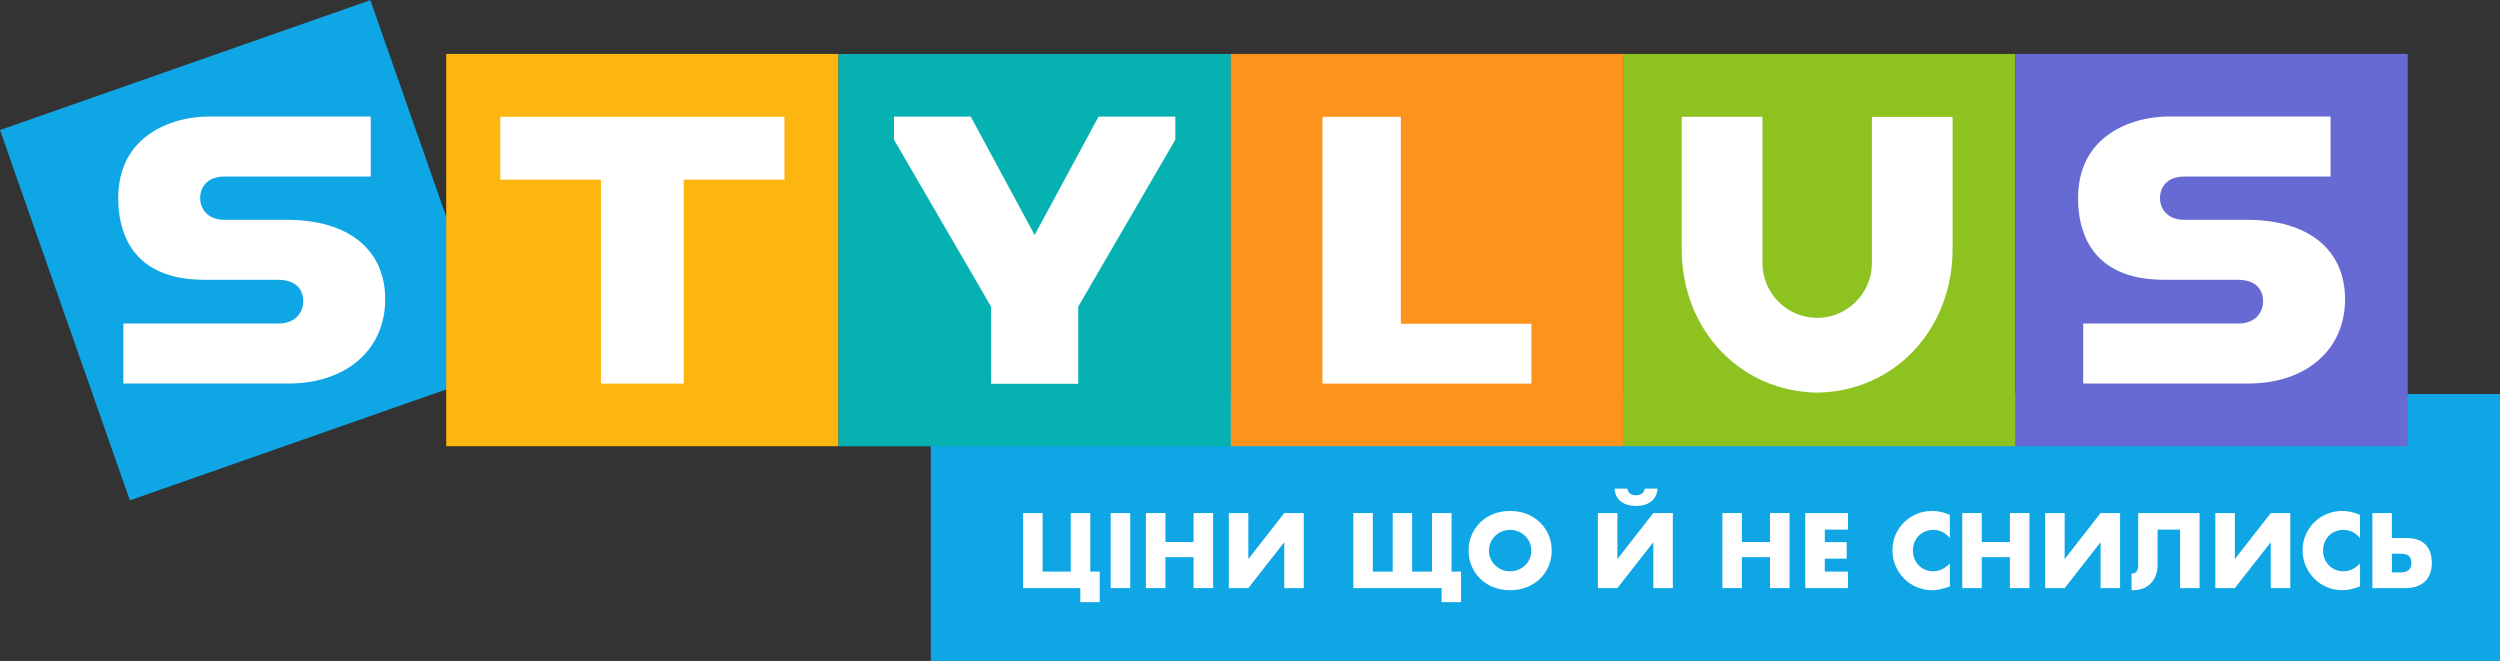
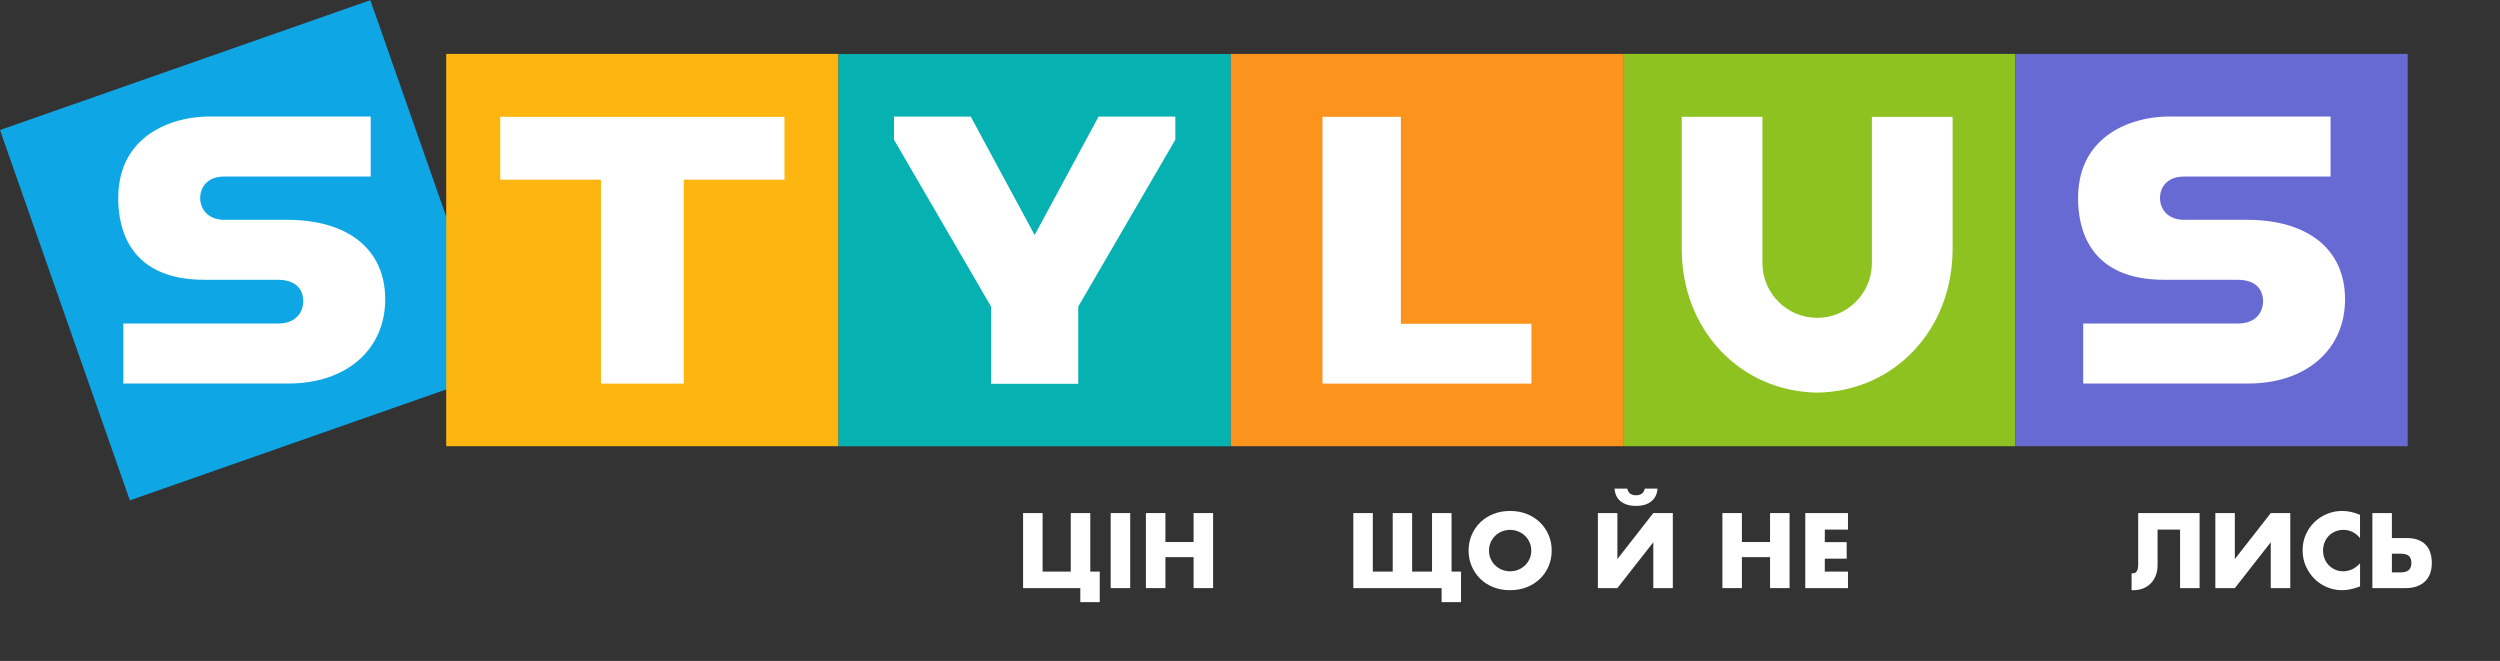
<svg xmlns="http://www.w3.org/2000/svg" version="1.1" id="Layer_1" x="0px" y="0px" viewBox="0 0 1240 327.83" style="enable-background:new 0 0 1240 327.83;" xml:space="preserve">
  <rect x="0" y="0" width="1240" height="327.83" fill="#333333" stroke="none" />
  <style type="text/css">
	.st0{fill:#0FA6E5;}
	.st1{fill:#FFFFFF;}
	.st2{fill:#8EC221;}
	.st3{fill:#FDB60F;}
	.st4{fill:#05B1B1;}
	.st5{fill:#FC931D;}
	.st6{fill:#686AD3;}
</style>
  <g>
-     <rect x="461.68" y="195.41" class="st0" width="778.32" height="132.41" />
    <g>
      <g>
        <path class="st1" d="M545.47,283.51v15.16h-9.63v-6.96h-28.39v-37.22h9.68v29.03h13.97v-29.03h9.68v29.03H545.47z" />
        <path class="st1" d="M560.58,254.48v37.22h-9.68v-37.22H560.58z" />
        <path class="st1" d="M578.05,268.85h13.97v-14.37h9.68v37.22h-9.68v-15.35h-13.97v15.35h-9.68v-37.22h9.68V268.85z" />
-         <path class="st1" d="M619.17,254.48v22.81l17.82-22.81h9.68v37.22h-9.68v-22.76l-17.82,22.76h-9.68v-37.22H619.17z" />
        <path class="st1" d="M724.67,283.51v15.16h-9.63v-6.96h-43.79v-37.22h9.67v29.03h9.87v-29.03h9.63v29.03h9.87v-29.03h9.68v29.03     H724.67z" />
        <path class="st1" d="M728.42,273.09c0-2.76,0.51-5.34,1.53-7.73c1.02-2.39,2.43-4.47,4.25-6.25c1.81-1.78,3.97-3.17,6.49-4.17     s5.29-1.51,8.32-1.51c3,0,5.76,0.5,8.29,1.51s4.71,2.39,6.54,4.17c1.83,1.78,3.25,3.86,4.27,6.25c1.02,2.39,1.53,4.96,1.53,7.73     c0,2.76-0.51,5.34-1.53,7.73c-1.02,2.39-2.44,4.47-4.27,6.24s-4.01,3.17-6.54,4.17c-2.53,1-5.3,1.51-8.29,1.51     c-3.03,0-5.8-0.5-8.32-1.51c-2.52-1-4.68-2.39-6.49-4.17c-1.81-1.78-3.23-3.86-4.25-6.24     C728.93,278.43,728.42,275.86,728.42,273.09z M738.54,273.09c0,1.48,0.28,2.85,0.84,4.1c0.56,1.25,1.32,2.34,2.27,3.26     c0.95,0.92,2.07,1.64,3.33,2.15c1.27,0.51,2.61,0.77,4.02,0.77s2.76-0.25,4.02-0.77c1.27-0.51,2.39-1.23,3.36-2.15     c0.97-0.92,1.74-2.01,2.29-3.26c0.56-1.25,0.84-2.62,0.84-4.1c0-1.48-0.28-2.85-0.84-4.1s-1.33-2.34-2.29-3.26     c-0.97-0.92-2.09-1.64-3.36-2.15c-1.27-0.51-2.61-0.76-4.02-0.76s-2.76,0.25-4.02,0.76c-1.27,0.51-2.38,1.23-3.33,2.15     c-0.95,0.92-1.71,2.01-2.27,3.26S738.54,271.61,738.54,273.09z" />
        <path class="st1" d="M802.22,254.48v22.81l17.82-22.81h9.68v37.22h-9.68v-22.76l-17.82,22.76h-9.67v-37.22H802.22z      M807.11,242.34c0.49,2.21,1.94,3.31,4.34,3.31c2.44,0,3.9-1.1,4.39-3.31h6.27c-0.13,2.67-1.15,4.77-3.06,6.32     c-1.81,1.51-4.34,2.27-7.6,2.27c-3.16,0-5.69-0.76-7.6-2.27c-1.84-1.51-2.85-3.62-3.01-6.32H807.11z" />
        <path class="st1" d="M863.98,268.85h13.97v-14.37h9.68v37.22h-9.68v-15.35h-13.97v15.35h-9.67v-37.22h9.67V268.85z" />
        <path class="st1" d="M916.6,262.68h-11.5v6.22h10.86v8.19H905.1v6.42h11.5v8.19h-21.18v-37.22h21.18V262.68z" />
-         <path class="st1" d="M967.15,266.92c-2.24-2.73-5-4.1-8.29-4.1c-1.45,0-2.79,0.26-4.02,0.79s-2.29,1.24-3.18,2.15     s-1.59,1.98-2.1,3.23c-0.51,1.25-0.76,2.6-0.76,4.05c0,1.48,0.25,2.85,0.76,4.1c0.51,1.25,1.22,2.34,2.12,3.26     c0.9,0.92,1.97,1.65,3.18,2.17c1.22,0.53,2.53,0.79,3.95,0.79c3.09,0,5.88-1.32,8.34-3.95v11.45l-0.99,0.34     c-1.48,0.53-2.86,0.91-4.15,1.16c-1.28,0.25-2.55,0.37-3.8,0.37c-2.57,0-5.03-0.49-7.38-1.46c-2.35-0.97-4.43-2.34-6.22-4.1     s-3.23-3.85-4.32-6.27s-1.63-5.06-1.63-7.92s0.53-5.49,1.6-7.87c1.07-2.39,2.5-4.44,4.29-6.17c1.79-1.73,3.88-3.08,6.24-4.05     c2.37-0.97,4.85-1.46,7.45-1.46c1.48,0,2.94,0.16,4.37,0.47c1.43,0.31,2.94,0.8,4.52,1.46V266.92z" />
-         <path class="st1" d="M982.95,268.85h13.97v-14.37h9.68v37.22h-9.68v-15.35h-13.97v15.35h-9.67v-37.22h9.67V268.85z" />
-         <path class="st1" d="M1024.07,254.48v22.81l17.82-22.81h9.68v37.22h-9.68v-22.76l-17.82,22.76h-9.67v-37.22H1024.07z" />
        <path class="st1" d="M1057.29,284.35c0.13,0.03,0.28,0.05,0.44,0.05c1.88,0,2.81-1.43,2.81-4.29v-25.62h30.46v37.22h-9.68v-29.03     h-11.16v17.57c0,1.84-0.28,3.52-0.84,5.04c-0.56,1.51-1.37,2.83-2.42,3.95c-1.05,1.12-2.33,1.98-3.83,2.59     c-1.5,0.61-3.18,0.91-5.06,0.91h-0.74V284.35z" />
        <path class="st1" d="M1108.48,254.48v22.81l17.82-22.81h9.68v37.22h-9.68v-22.76l-17.82,22.76h-9.67v-37.22H1108.48z" />
        <path class="st1" d="M1170.59,266.92c-2.24-2.73-5-4.1-8.29-4.1c-1.45,0-2.79,0.26-4.02,0.79s-2.29,1.24-3.18,2.15     s-1.59,1.98-2.1,3.23c-0.51,1.25-0.76,2.6-0.76,4.05c0,1.48,0.25,2.85,0.76,4.1c0.51,1.25,1.22,2.34,2.12,3.26     c0.9,0.92,1.97,1.65,3.18,2.17c1.22,0.53,2.53,0.79,3.95,0.79c3.09,0,5.88-1.32,8.34-3.95v11.45l-0.99,0.34     c-1.48,0.53-2.86,0.91-4.15,1.16c-1.28,0.25-2.55,0.37-3.8,0.37c-2.57,0-5.03-0.49-7.38-1.46c-2.35-0.97-4.43-2.34-6.22-4.1     s-3.23-3.85-4.32-6.27s-1.63-5.06-1.63-7.92s0.53-5.49,1.6-7.87c1.07-2.39,2.5-4.44,4.29-6.17c1.79-1.73,3.88-3.08,6.24-4.05     c2.37-0.97,4.85-1.46,7.45-1.46c1.48,0,2.94,0.16,4.37,0.47c1.43,0.31,2.94,0.8,4.52,1.46V266.92z" />
        <path class="st1" d="M1193.59,266.87c4.11,0,7.24,1.05,9.38,3.16c2.14,2.11,3.21,5.22,3.21,9.33c0,1.88-0.28,3.57-0.84,5.08     c-0.56,1.51-1.38,2.81-2.47,3.88c-1.09,1.07-2.44,1.9-4.05,2.49s-3.47,0.89-5.58,0.89h-16.54v-37.22h9.67v12.39H1193.59z      M1186.38,283.91h4.39c3.52,0,5.28-1.55,5.28-4.64c0-1.61-0.42-2.79-1.26-3.53c-0.84-0.74-2.2-1.11-4.07-1.11h-4.34V283.91z" />
      </g>
    </g>
    <g>
      <rect x="805.06" y="26.74" class="st2" width="194.58" height="194.58" />
      <path class="st1" d="M901.31,194.75c-38.3-0.61-67.17-31.22-67.17-71.24V57.94h40.03l0,72.8c0.16,14.9,12.27,26.91,27.14,26.91    c14.79,0,26.86-11.9,27.14-26.62l0.01-73.08h40.03v65.58C968.47,163.53,939.6,194.14,901.31,194.75z" />
      <rect x="26.74" y="26.74" transform="matrix(0.944 -0.331 0.331 0.944 -34.091 48.104)" class="st0" width="194.58" height="194.58" />
      <rect x="221.32" y="26.74" class="st3" width="194.58" height="194.58" />
      <rect x="415.9" y="26.79" class="st4" width="194.58" height="194.58" />
      <rect x="610.48" y="26.74" class="st5" width="194.58" height="194.58" />
      <rect x="999.64" y="26.74" class="st6" width="194.58" height="194.58" />
      <polygon class="st1" points="298.08,190.27 298.08,89.12 248.13,89.12 248.13,57.94 389.09,57.94 389.09,89.12 339.14,89.12     339.14,190.27   " />
      <polygon class="st1" points="491.57,190.35 491.57,152.08 443.41,69.28 443.41,57.85 481.5,57.85 513.19,116.58 544.88,57.85     582.97,57.85 582.97,69.28 534.81,152.08 534.81,190.35   " />
      <polygon class="st1" points="655.95,190.27 655.95,57.94 694.82,57.94 694.82,160.59 759.59,160.59 759.59,190.27   " />
      <path class="st1" d="M61.18,190.22v-29.75h76.76c9.2,0,12.47-5.97,12.47-11.08c0-3.19-1.24-10.62-12.7-10.62h-36.38    c-37.14,0-42.69-25.29-42.69-40.37c0-13.55,4.9-24.08,14.57-31.29c7.93-5.92,19.11-9.31,30.67-9.31h80v29.76h-72.58    c-8.86,0-12.01,5.72-12.01,10.62c0,5.4,3.71,10.85,12.01,10.85h31.05c30.5,0,48.71,14.75,48.71,39.44    c0,24.98-19.3,41.76-48.02,41.76H61.18z" />
      <path class="st1" d="M1033.27,190.22v-29.75h76.75c9.2,0,12.47-5.97,12.47-11.08c0-3.19-1.24-10.62-12.7-10.62h-36.38    c-37.14,0-42.69-25.29-42.69-40.37c0-13.55,4.9-24.08,14.57-31.29c7.93-5.92,19.11-9.31,30.67-9.31h80v29.76h-72.59    c-8.86,0-12.01,5.72-12.01,10.62c0,5.4,3.71,10.85,12.01,10.85h31.06c30.5,0,48.71,14.75,48.71,39.44    c0,24.98-19.3,41.76-48.02,41.76H1033.27z" />
    </g>
  </g>
</svg>